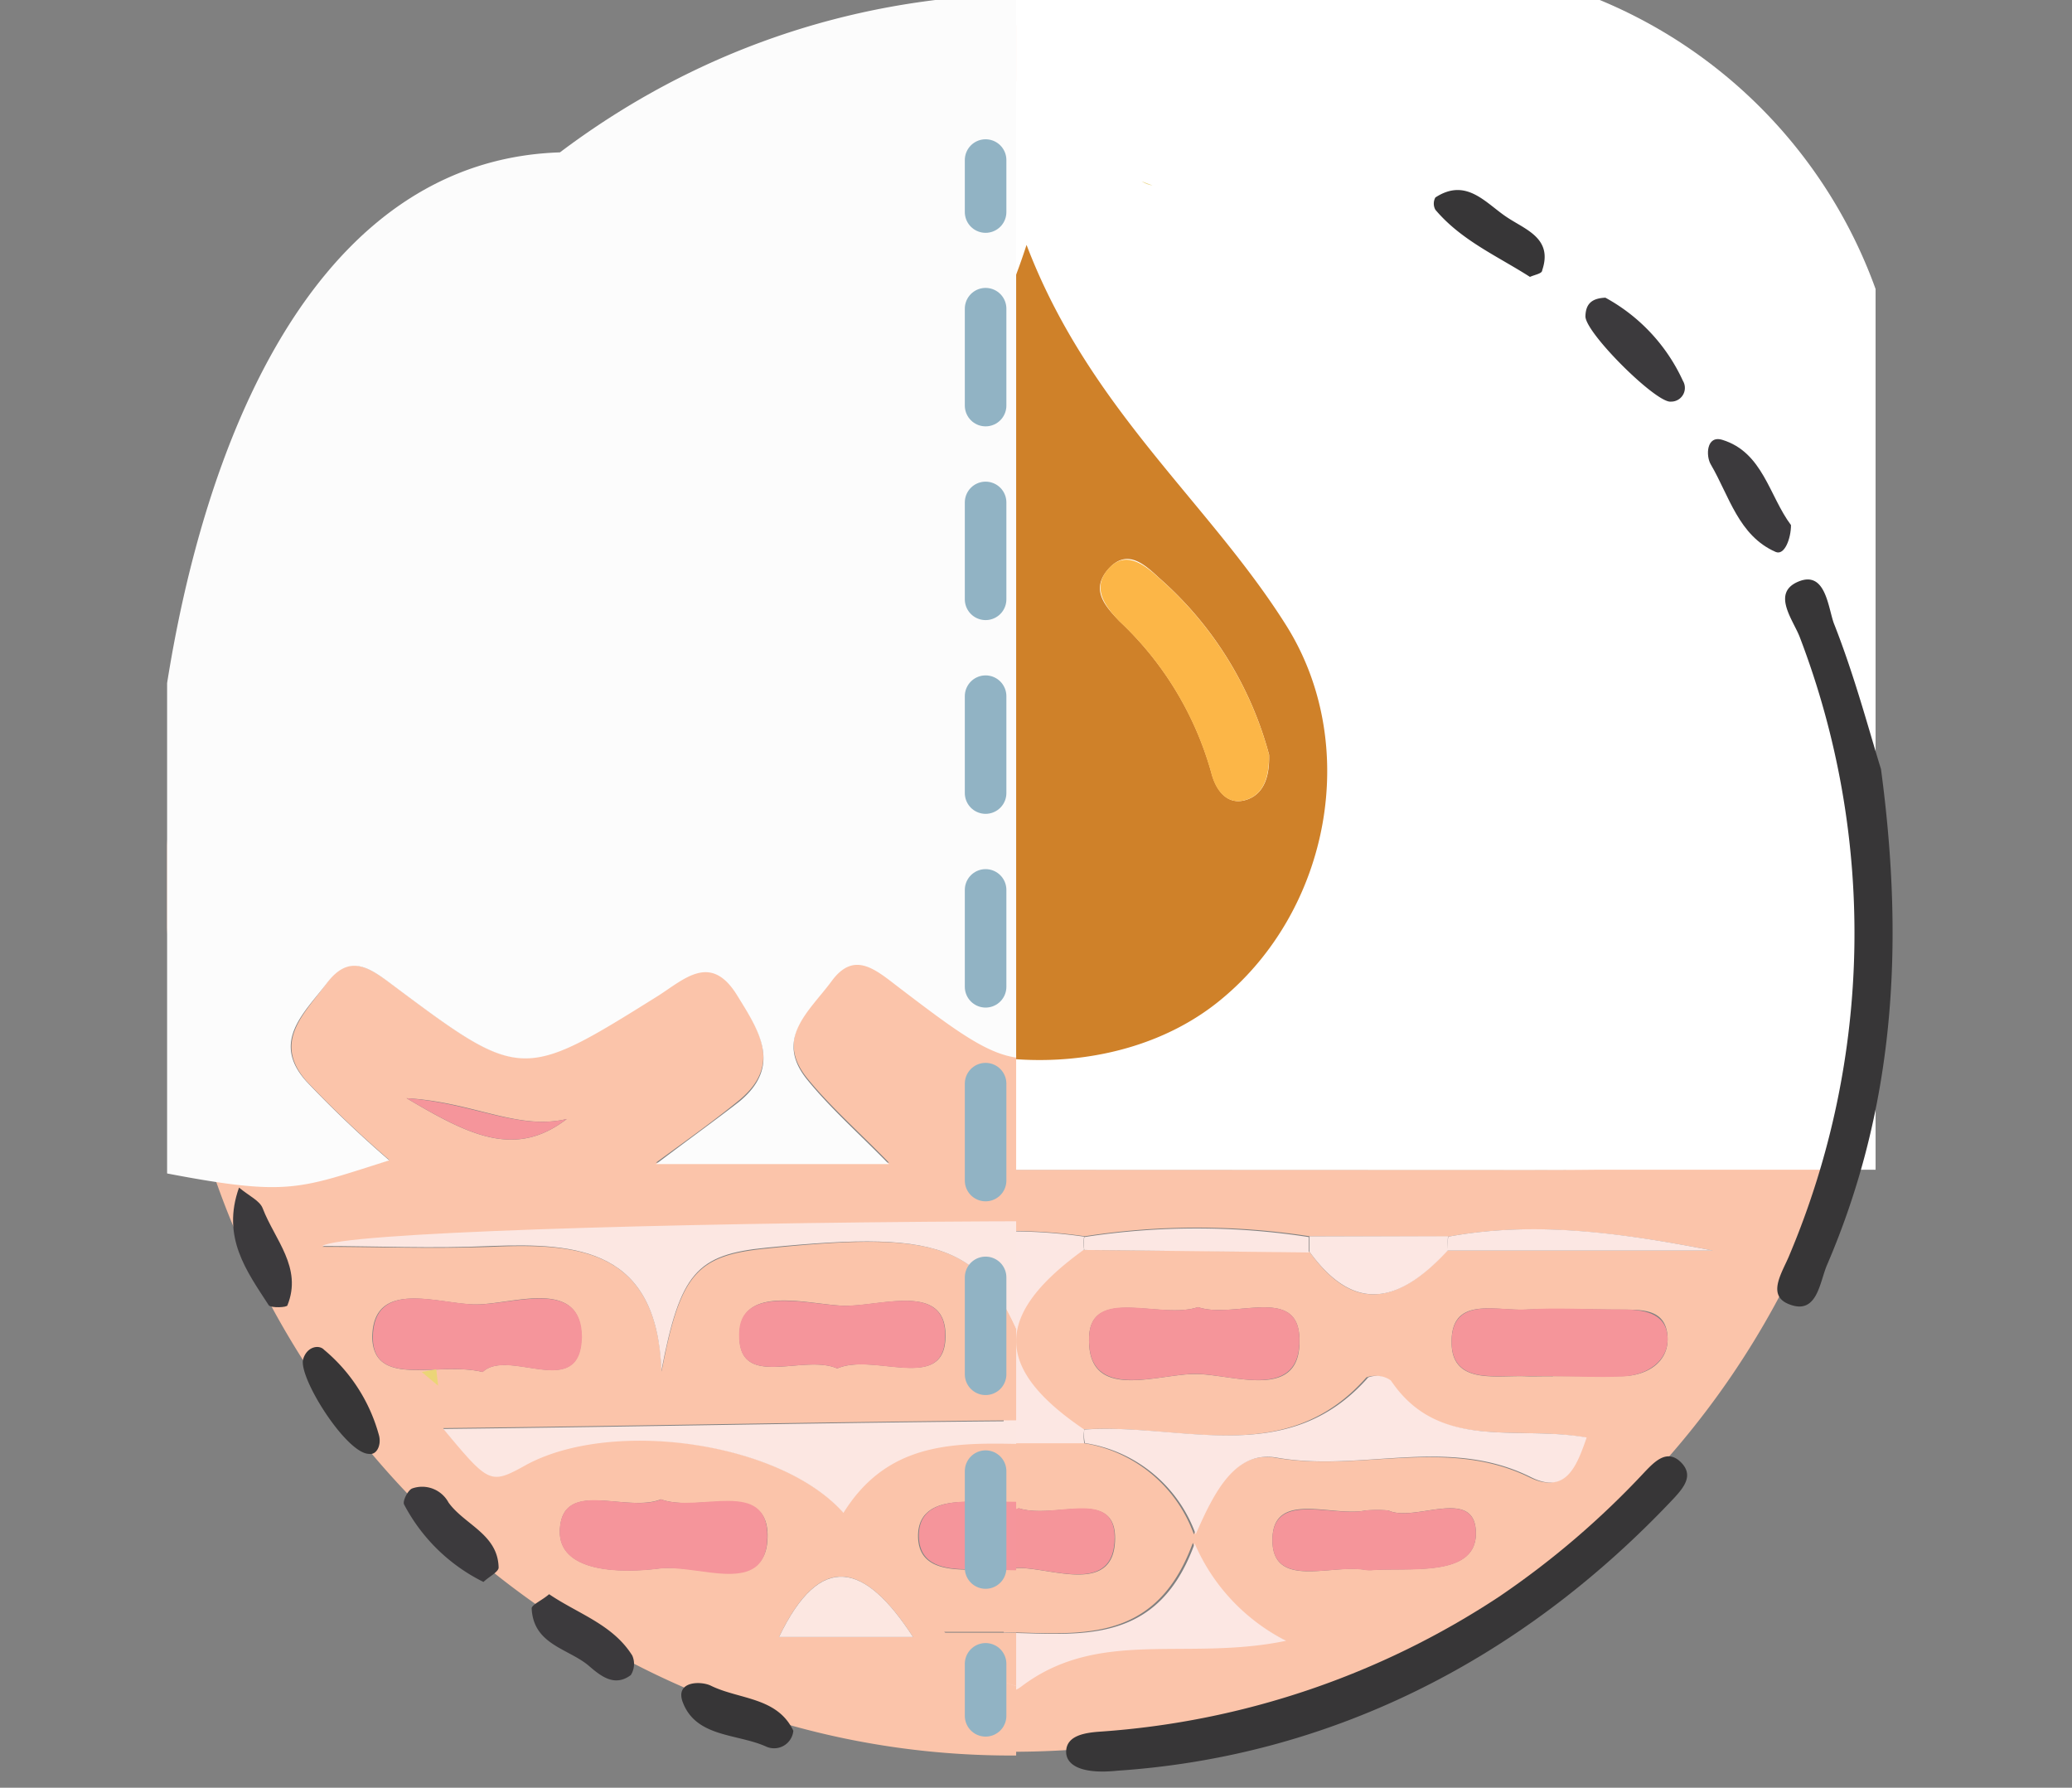
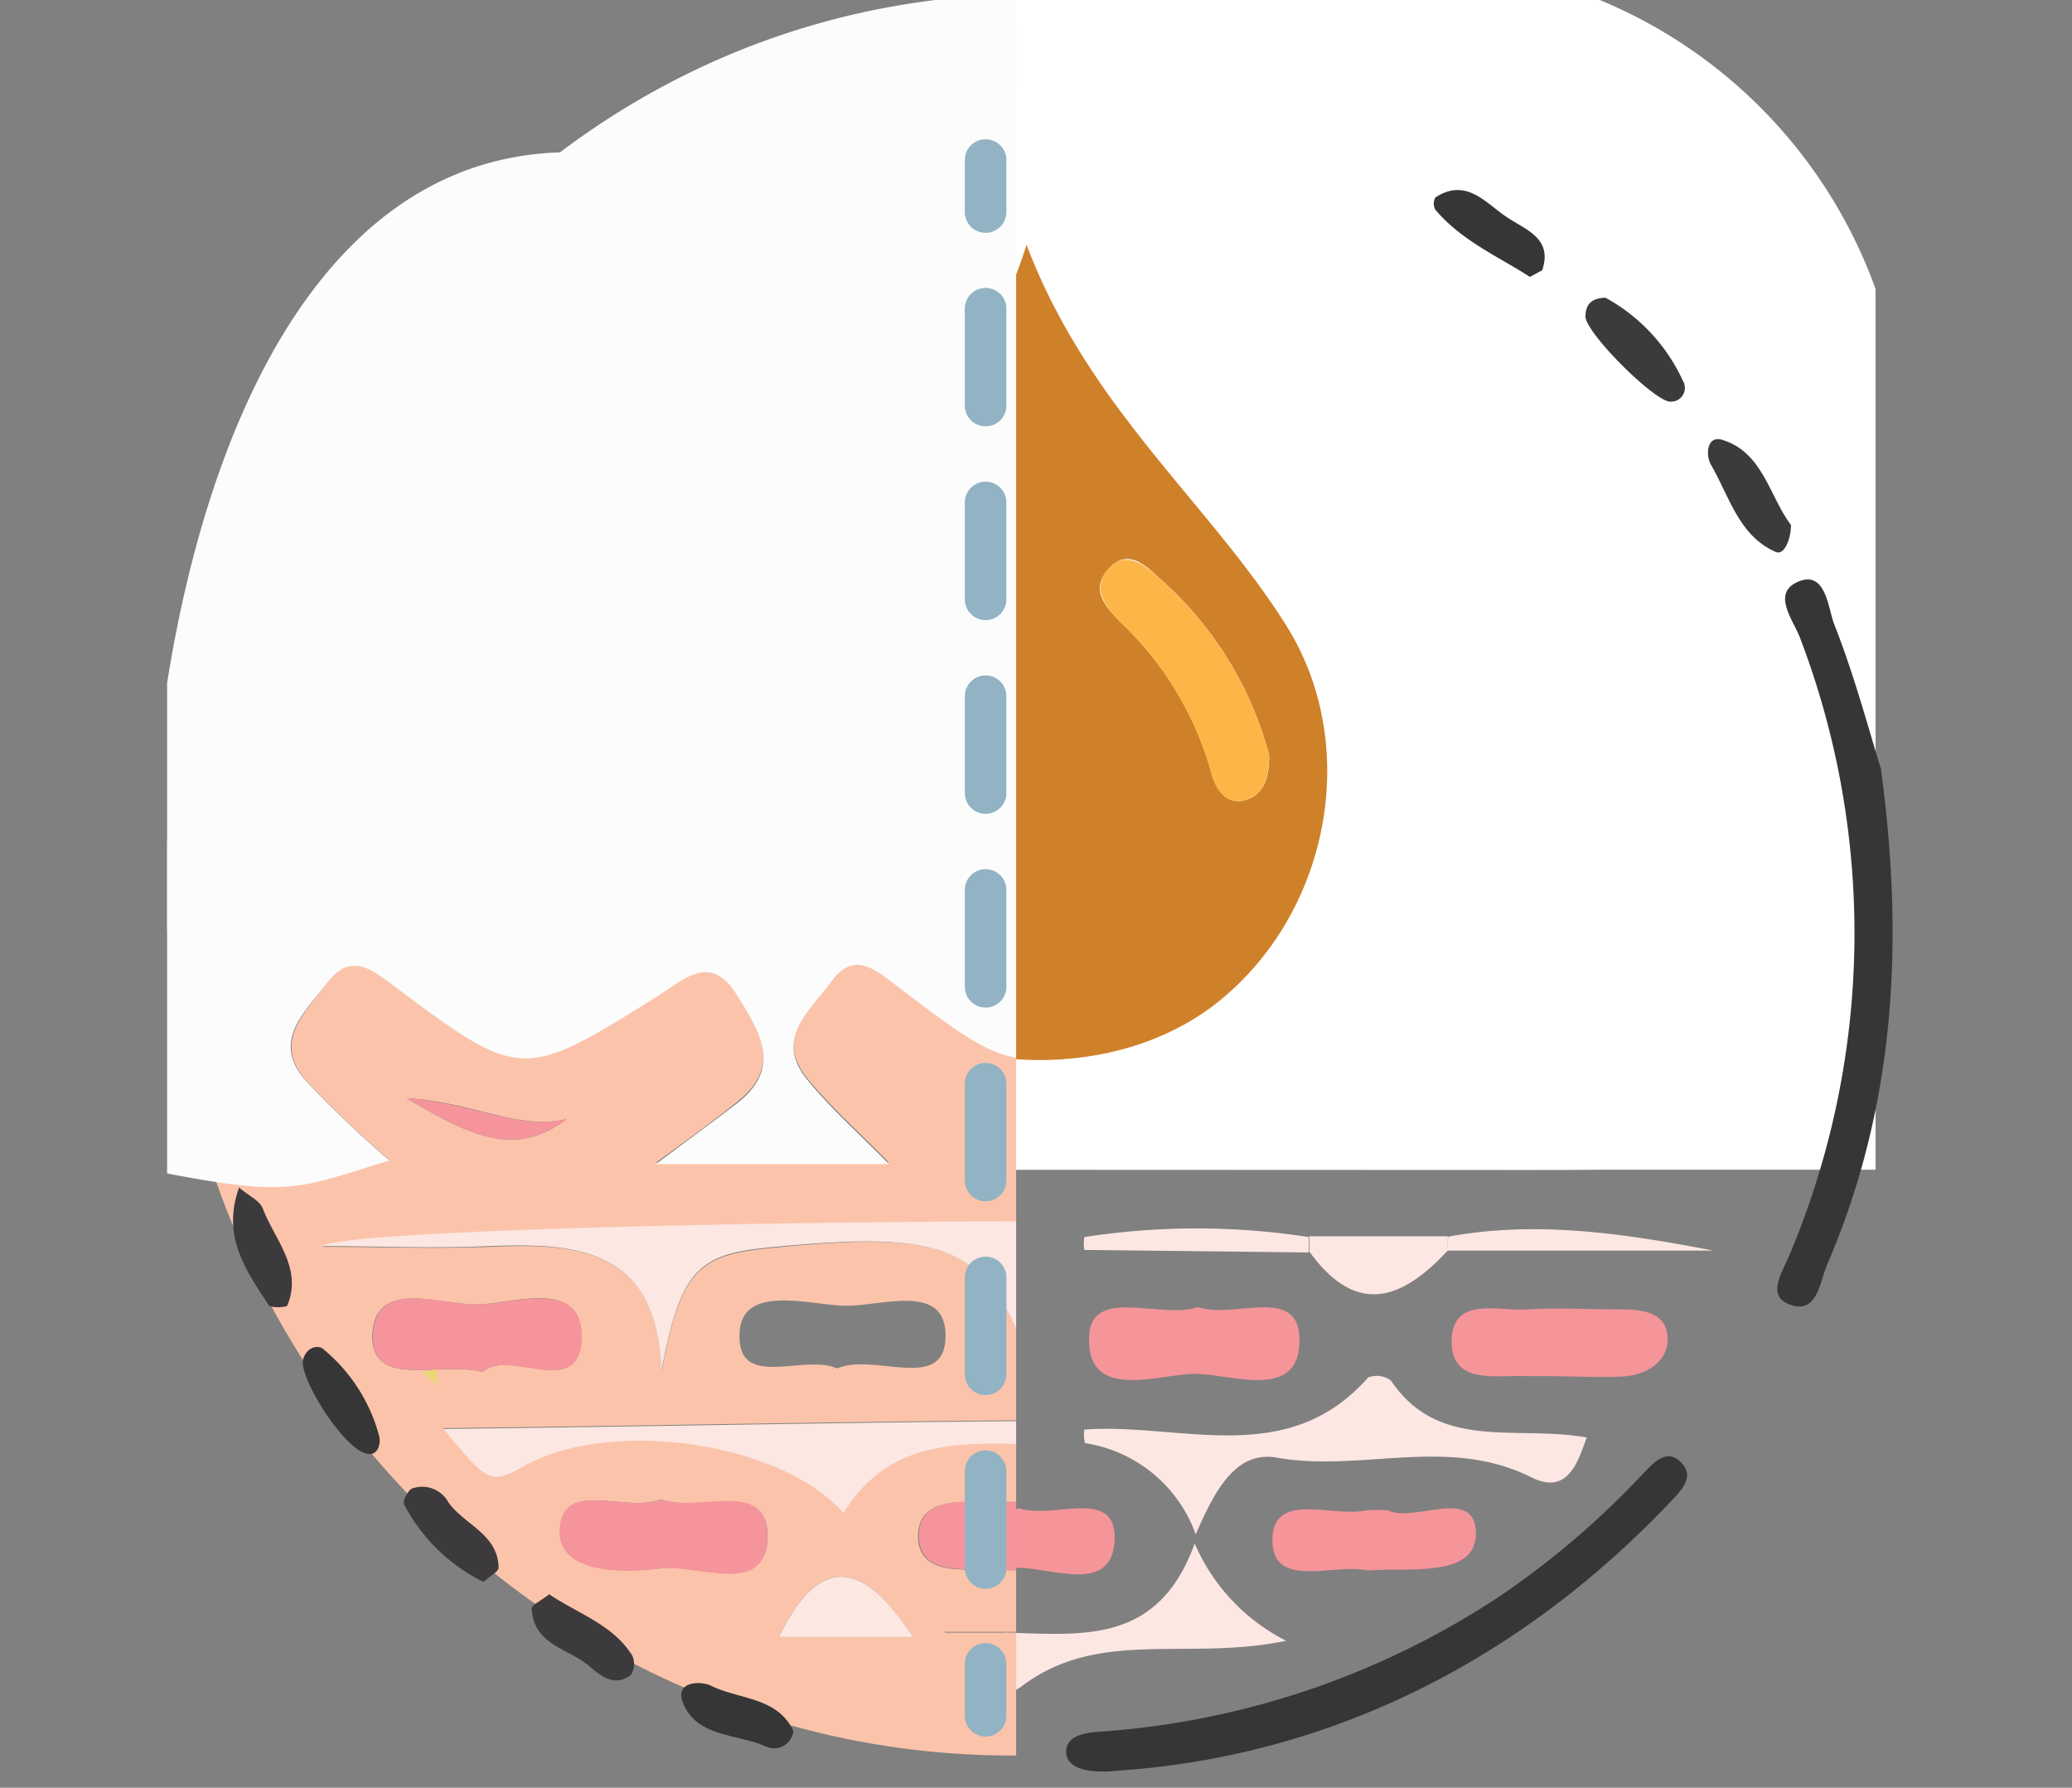
<svg xmlns="http://www.w3.org/2000/svg" id="Layer_1" data-name="Layer 1" viewBox="0 0 99.69 86">
  <rect x="0" y="0" width="99.69" height="86" fill="#808080" stroke="none" />
  <defs>
    <style>.cls-1,.cls-14,.cls-15{fill:none;}.cls-2{clip-path:url(#clip-path);}.cls-3{fill:#fbc4aa;}.cls-4{fill:#fcfcfc;}.cls-5{fill:#fce7e3;}.cls-6{fill:#f5959a;}.cls-7{fill:#fff;}.cls-8{fill:#cf8129;}.cls-9{fill:#fcb647;}.cls-10{clip-path:url(#clip-path-2);}.cls-11{fill:#fce7e2;}.cls-12{fill:#f5959b;}.cls-13{fill:#fce7e1;}.cls-14,.cls-15{stroke:#91b3c4;stroke-linecap:round;stroke-miterlimit:10;stroke-width:2px;}.cls-15{stroke-dasharray:4.66 4.66;}.cls-16{fill:#373637;}.cls-17{fill:#3c3a3d;}.cls-18{fill:#ead686;}.cls-19{fill:#ebd577;}</style>
    <clipPath id="clip-path">
      <rect class="cls-1" x="48.29" y="-4.69" width="41.95" height="96.62" />
    </clipPath>
    <clipPath id="clip-path-2">
      <rect class="cls-1" x="8.04" y="-7.18" width="40.85" height="99.12" />
    </clipPath>
  </defs>
  <title>ty1</title>
  <g class="cls-2">
-     <path class="cls-3" d="M90.37,43.12c0,22.92-18.52,41.16-41.74,41.15-22.93,0-41.71-18.79-41.49-41.49C7.36,19.4,25.87,1.35,49.58,1.4,72.07,1.45,90.38,20.18,90.37,43.12ZM63,59.47a35.3,35.3,0,0,0-10.8,0,24.76,24.76,0,0,0-7.52.07c-9.95-.88-19.88-.33-29.81.16a77.34,77.34,0,0,0,10.59.43c3,0,5,1.27,5.06,4.26s-2.06,4.28-4.89,4.43l-4.78.23c1.34,1.23,1.9,2.33,3.71,1.51,3.53-1.61,7.36-1,11-.61,3.51.4,4.78,4,2.75,6.88-.52.74-1.85.79-1.71,2.44,2.55,0,5.12,0,7.68,0,1.89,0,3.3,3,4.77,1.83,3.69-2.83,7.93-1.21,12.74-2.2a9.41,9.41,0,0,1-4.4-4.68c-2,5.49-6.38,4.16-10.27,4.3-3.09.11-6-.08-6.66-3.88s2.3-4.5,5-5.22l6.65,0a6.75,6.75,0,0,1,5.33,4.39c.94-2.06,1.94-4,3.9-3.69,4.06.72,8.25-1,12.23.94,1.69.84,2.21-.52,2.68-1.91-3.43-.61-7.11.68-9.42-2.74a1.16,1.16,0,0,0-1.09-.15c-3.91,4.44-9,2.17-13.66,2.51-4.37-3-4.37-5.52,0-8.64L63,60.21c2.23,3.13,4.43,2.33,6.62-.05H82.42c-4.28-.82-8.52-1.44-12.74-.67Zm-14.35-3.2H73.16c14,0,14.39-.11,14.09-14.28-.32-15.73-8-27.33-22.07-33.87-14.9-6.92-29.42-4.91-41.84,6C11.5,24.45,7.82,37.82,11.55,53.19c.59,2.44,1.77,3.18,4.29,3.15C26.78,56.19,37.72,56.27,48.66,56.27Zm26.06,9.93c1.11,0,2.22,0,3.32,0s2.29-.6,2.2-1.92S79,63,78,63c-1.52,0-3.05-.07-4.57,0s-3.61-.66-3.59,1.57c0,2.08,2.17,1.57,3.62,1.64C73.88,66.22,74.3,66.2,74.71,66.21ZM57.64,62.88c-1.78.61-5.15-1-5.24,1.43-.13,3.23,3.35,1.73,5.23,1.79s5,1.28,4.89-1.71C62.46,61.82,59.36,63.47,57.64,62.88ZM22.35,66.2h2.07c1.24,0,2.83.14,2.93-1.5.13-2.12-1.71-1.69-3-1.73q-2.27-.07-4.55,0c-1.05,0-2.52-.2-2.56,1.31s1.29,1.92,2.65,1.92Zm9.74,9.36c1.42-.36,4,.79,4.07-1.33.06-2.69-2.7-1.17-4.21-1.57a.8.8,0,0,0-.41,0c-1.7.49-4.95-1-4.91.89C26.69,76.07,30,75.36,32.08,75.56Zm16.93-3c-1.73.85-5.27-1.42-5.31,1.65,0,2.38,3.44,1.23,5.31,1.22,1.63,0,4.66,1.33,4.63-1.48C53.62,71.6,50.7,73.11,49,72.55Zm17.78.1a6.86,6.86,0,0,0-1.1,0c-1.6.33-4.47-1-4.48,1.41s2.86,1.15,4.48,1.45a1.78,1.78,0,0,0,.41,0c1.88-.1,4.9.31,4.9-1.76C71,71.47,68.05,73.26,66.8,72.66Z" />
    <path class="cls-4" d="M48.66,56.27c-10.94,0-21.88-.09-32.81.07-2.52,0-3.7-.7-4.29-3.15-3.73-15.37-.05-28.74,11.8-39.11C35.77,3.21,50.29,1.2,65.18,8.12,79.25,14.66,86.93,26.26,87.26,42c.29,14.17,0,14.28-14.09,14.28Zm.74-44.49c-1.78,5.49-4.47,8.81-7.24,12.09a53.9,53.9,0,0,0-4.75,6.28,12.93,12.93,0,0,0,2.85,17.49c5.21,4.31,13.6,4.51,18.5.46,5.25-4.34,6.73-12.3,3.13-18C58.15,24.14,52.41,19.67,49.39,11.78Z" />
    <path class="cls-5" d="M45.55,69.45c-2.75.71-5.67,1.42-5,5.22s3.58,4,6.66,3.88c3.89-.14,8.29,1.19,10.27-4.3a9.41,9.41,0,0,0,4.4,4.68c-4.81,1-9-.63-12.74,2.2-1.47,1.13-2.88-1.84-4.77-1.83-2.56,0-5.12,0-7.68,0-.13-1.65,1.2-1.7,1.71-2.44,2-2.91.76-6.47-2.75-6.88-3.68-.42-7.52-1-11,.61-1.81.82-2.37-.28-3.71-1.51l4.78-.23c2.84-.15,5-1.33,4.89-4.43s-2.11-4.29-5.06-4.26a77.34,77.34,0,0,1-10.59-.43c9.93-.5,19.86-1,29.81-.16a.57.57,0,0,1,.06.47c-2.75,0-5.51.13-8.26.12-3,0-4.9,1.36-5,4.32-.06,2.79,1.85,4.21,4.55,4.28,3.16.08,6.33,0,9.49-.08A7.05,7.05,0,0,1,45.55,69.45Z" />
    <path class="cls-5" d="M52.17,68.77c4.64-.34,9.76,1.92,13.66-2.51a1.16,1.16,0,0,1,1.09.15c2.31,3.43,6,2.13,9.42,2.74-.48,1.39-1,2.75-2.68,1.91-4-2-8.17-.22-12.23-.94-2-.35-3,1.63-3.9,3.69a6.75,6.75,0,0,0-5.33-4.39A1.77,1.77,0,0,1,52.17,68.77Z" />
    <path class="cls-6" d="M74.71,66.2c-.42,0-.83,0-1.25,0-1.45-.07-3.6.44-3.62-1.64,0-2.23,2.2-1.48,3.59-1.57s3,0,4.57,0c1,0,2.15.13,2.23,1.31s-1,1.87-2.2,1.92S75.82,66.21,74.71,66.2Z" />
    <path class="cls-6" d="M57.64,62.88c1.72.59,4.82-1.06,4.88,1.5.08,3-3.14,1.77-4.89,1.71s-5.36,1.44-5.23-1.79C52.49,61.84,55.86,63.49,57.64,62.88Z" />
    <path class="cls-6" d="M22.35,66.21H19.86c-1.36,0-2.69-.38-2.65-1.92S18.72,63,19.78,63q2.27-.07,4.55,0c1.31,0,3.14-.39,3,1.73-.1,1.64-1.69,1.49-2.93,1.5Z" />
-     <path class="cls-5" d="M52.17,68.77a1.77,1.77,0,0,0,0,.66l-6.65,0a7.05,7.05,0,0,0,0-.76c3.87-3.49,3.63-6-.82-8.64a.57.57,0,0,0-.06-.47,24.76,24.76,0,0,1,7.52-.07,2,2,0,0,0,0,.62C47.8,63.25,47.8,65.82,52.17,68.77Z" />
    <path class="cls-6" d="M32.08,75.56c-2.12-.2-5.39.51-5.45-2,0-1.92,3.2-.4,4.91-.89a.8.8,0,0,1,.41,0c1.51.4,4.27-1.13,4.21,1.57C36.11,76.35,33.5,75.2,32.08,75.56Z" />
    <path class="cls-6" d="M49,72.55c1.68.56,4.6-1,4.63,1.39,0,2.81-3,1.48-4.63,1.48-1.87,0-5.34,1.16-5.31-1.22C43.75,71.13,47.29,73.4,49,72.55Z" />
    <path class="cls-6" d="M66.8,72.66c1.25.61,4.2-1.19,4.21,1.11,0,2.07-3,1.66-4.9,1.76a1.78,1.78,0,0,1-.41,0c-1.62-.3-4.49.92-4.48-1.45S64.09,73,65.7,72.66A6.86,6.86,0,0,1,66.8,72.66Z" />
    <path class="cls-5" d="M69.68,59.49c4.22-.78,8.46-.16,12.74.67H69.65A3,3,0,0,1,69.68,59.49Z" />
    <path class="cls-5" d="M52.17,60.13a2,2,0,0,1,0-.62,35.3,35.3,0,0,1,10.8,0q0,.37,0,.74Z" />
    <path class="cls-5" d="M63,60.21q0-.37,0-.74l6.67,0a3,3,0,0,0,0,.67C67.46,62.54,65.26,63.34,63,60.21Z" />
    <path class="cls-3" d="M44.75,60.05c4.45,2.64,4.69,5.14.82,8.64-3.16,0-6.33.16-9.49.08-2.7-.07-4.62-1.49-4.55-4.28.07-3,2-4.32,5-4.32C39.24,60.18,42,60.1,44.75,60.05Zm-5,2.68c-1.51,1.1-4.88-1.17-5,1.74s3.2,1.63,5,1.64,5.09,1.19,5.14-1.49C45,61.58,41.63,63.66,39.76,62.73Z" />
    <path class="cls-6" d="M39.76,62.73c1.88.93,5.23-1.15,5.17,1.89-.05,2.68-3.31,1.5-5.14,1.49s-5.08,1.21-5-1.64S38.25,63.83,39.76,62.73Z" />
    <path class="cls-7" d="M32.53-1.81H67.87A23.78,23.78,0,0,1,91.65,22V56.27a0,0,0,0,1,0,0H7.13a0,0,0,0,1,0,0V23.58A25.4,25.4,0,0,1,32.53-1.81Z" />
    <path class="cls-8" d="M49.39,11.78c3,7.88,8.75,12.36,12.49,18.3,3.6,5.72,2.12,13.68-3.13,18-4.9,4.06-13.29,3.85-18.5-.46A12.93,12.93,0,0,1,37.4,30.15a53.9,53.9,0,0,1,4.75-6.28C44.93,20.59,47.62,17.27,49.39,11.78ZM61.06,36.31a17.23,17.23,0,0,0-5.29-8.51c-.71-.66-1.55-1.43-2.44-.43s-.15,1.8.53,2.51a15.82,15.82,0,0,1,4.42,7.28c.19.77.73,1.65,1.73,1.3C60.84,38.17,61.09,37.3,61.06,36.31Z" />
    <path class="cls-9" d="M61.06,36.31c0,1-.22,1.86-1.06,2.15-1,.35-1.54-.52-1.73-1.3a15.82,15.82,0,0,0-4.42-7.28c-.68-.71-1.34-1.59-.53-2.51s1.72-.23,2.44.43A17.23,17.23,0,0,1,61.06,36.31Z" />
  </g>
  <g class="cls-10">
    <path class="cls-3" d="M8,42.78A41.29,41.29,0,0,1,49.6,1.22C72.9,1.24,91,19.67,91,43.34c0,23.21-18.49,41.13-42.38,41.11C26.3,84.43,8,65.69,8,42.78ZM52.34,79.45c3.67-.66,7.41-.42,11.24-.77-2.91-.37-4.76-2-5-4.53a3.93,3.93,0,0,1,3.19-4.33c3.92-.5,8.12-1.43,11.74.74,2.43,1.46,3,.19,4.32-1.78-19-.91-37.54-.29-56.51-.08,2.25,2.65,2.25,2.65,4.06,1.69,4.18-2.2,12.2-1,15.19,2.35,2.55-4.1,6.62-3.23,10.48-3.3,3.15-.06,6.1.19,6.55,4.06s-2.49,4.43-5.29,5H45.43C47.8,81,49.82,82.58,52.34,79.45Zm15-23.36-3.84-3.61c-2.07-1.94-.62-3.47.56-5,1.49-2,2.52-.51,3.7.43,5,4,6.21,4,11.84.37,1.37-.87,2.79-2.87,4.46-.29,1.4,2.17,1.59,4.06-.83,5.72-1,.65-2.38.9-2.63,2.32,4.33,1.41,6.2-.62,6.69-4.66.23-1.93.77-3.84.83-5.77C88.61,29.41,82.22,16.71,67.95,9S39.33,2.33,26.36,12.12C13.24,22,8.89,35.59,11.87,51.7c.74,4,2.5,5.48,6.86,4.1a54.55,54.55,0,0,1-4-3.81c-1.66-1.92,0-3.3,1-4.72s2-.76,3.14.08c6.19,4.64,6.24,4.62,12.77.5,1.29-.81,2.54-2.12,3.8-.08,1,1.66,2.25,3.41.12,5.16-1.14.93-2.34,1.79-4,3H42.77c-1.49-1.53-2.83-2.7-3.94-4.07-1.6-2,.17-3.35,1.18-4.73s2-.63,3.13.22c6,4.59,6.13,4.59,12.78.42,1.34-.84,2.62-2,3.8,0,1,1.66,2.24,3.43,0,5.14-1.16.88-2.3,1.78-4,3.07ZM49.67,65.94c.12-4.77,2.43-6.21,5.82-5.89,4.3.4,10-2.27,11.69,6.17.25-5.5,3-6.35,6.62-6.24,3.2.09,6.4,0,9.6,0-6.94-1.89-66.07-1.28-67.89,0,2.53,0,5.32.1,8.11,0,4.23-.19,8,.12,8.21,6,.9-4.7,1.67-5.59,5.06-5.92C45.68,59.15,47.61,59.88,49.67,65.94Zm-.26,6.31c-1,0-1.92,0-2.88,0-1.15,0-2.38.25-2.36,1.67s1.26,1.58,2.4,1.59c1.37,0,2.75.08,4.11,0s3.94.74,3.93-1.57-2.41-1.58-4-1.67C50.24,72.23,49.83,72.25,49.42,72.24ZM23.22,66c1.26-1.19,4.71,1.42,4.75-1.69,0-2.86-3.28-1.57-5.06-1.56s-5-1.3-5,1.62C18,66.8,21.11,65.48,23.22,66Zm8.59,6.12c-1.67.68-4.73-1-4.87,1.44-.12,2.08,2.88,2.13,4.78,1.89s5.15,1.28,5.21-1.5S33.62,72.78,31.81,72.13ZM66.3,75.47a26.11,26.11,0,0,0,3.34,0c1.1-.14,2.47-.56,2.5-1.77,0-1.46-1.45-1.39-2.52-1.41-2.09,0-4.18,0-6.26.09a1.59,1.59,0,0,0-1.62,1.59c0,1,.77,1.45,1.65,1.52A28.9,28.9,0,0,0,66.3,75.47Zm9.64-12.94c-1.8.7-5.18-1.09-5.15,1.78s3.37,1.43,5.21,1.45c1.66,0,4.76,1.31,4.73-1.52S77.58,63.23,75.94,62.53ZM40.28,65.83c1.77-.77,5.11,1.15,5.21-1.45.11-2.81-3.22-1.47-5-1.57s-4.86-1-4.91,1.38C35.5,66.89,38.65,65.11,40.28,65.83Zm17.93.09c1.5-1,4.71,1,4.82-1.41.14-3.06-3.16-1.59-4.93-1.69s-4.87-1.08-4.87,1.43C53.23,67,56.41,65.05,58.21,65.93ZM43.93,78.75c-2.32-3.58-4.45-4.16-6.45,0ZM19.56,52.83c3,1.78,5.23,2.91,7.71,1C24.9,54.39,22.75,53,19.56,52.83Zm49.36.29c2.14,1.56,4.39,2.53,6.88.85C73.46,54.13,71.26,53.24,68.92,53.11Z" />
    <path class="cls-4" d="M67.36,56.09H55.74c1.67-1.29,2.82-2.19,4-3.07,2.24-1.71,1-3.47,0-5.14-1.17-2-2.46-.88-3.8,0C49.27,52,49.14,52,43.14,47.42c-1.1-.85-2.08-1.65-3.13-.22s-2.78,2.75-1.18,4.73c1.11,1.37,2.45,2.55,3.94,4.07H31.56c1.67-1.26,2.87-2.12,4-3,2.13-1.74.9-3.5-.12-5.16-1.26-2-2.51-.74-3.8.08C25.11,52,25.06,52,18.87,47.37c-1.12-.84-2.07-1.5-3.14-.08s-2.71,2.8-1,4.72a54.55,54.55,0,0,0,4,3.81c-4.36,1.37-4.82,1.75-10.69.63-3-16.11.58-48.54,18.9-49.12,13-9.79,29.61-9.77,43.86-2.08s21.81,24,21.35,40.18c-.06,1.93.88,7.32-.73,8.4C86.66,57,85,57.4,80.62,56c.25-1.42,1.68-1.67,2.63-2.32,2.43-1.66,2.24-3.55.83-5.72-1.67-2.58-3.09-.58-4.46.29-5.63,3.58-6.86,3.59-11.84-.37-1.18-.94-2.21-2.43-3.7-.43-1.17,1.57-2.63,3.11-.56,5Z" />
    <path class="cls-11" d="M49.67,65.94c-2.07-6.05-4-6.79-12.79-5.92-3.38.33-4.15,1.22-5.06,5.92-.21-5.85-4-6.16-8.21-6-2.79.13-5.58,0-8.11,0,1.82-1.27,60.95-1.89,67.89,0-3.2,0-6.4.07-9.6,0-3.58-.1-6.37.74-6.62,6.24C65.52,57.78,59.8,60.45,55.49,60,52.11,59.73,49.79,61.17,49.67,65.94Z" />
    <path class="cls-11" d="M52.32,78.54c2.8-.6,5.74-1.25,5.29-5s-3.41-4.12-6.55-4.06c-3.86.07-7.93-.8-10.48,3.3-3-3.39-11-4.55-15.19-2.35-1.81,1-1.81,1-4.06-1.69,19-.21,37.46-.83,56.51.08-1.33,2-1.88,3.24-4.32,1.78-3.62-2.18-7.82-1.24-11.74-.74a3.93,3.93,0,0,0-3.19,4.33c.25,2.56,2.09,4.16,5,4.53-3.82.35-7.57.12-11.24.77Z" />
    <path class="cls-12" d="M49.42,72.25c.41,0,.82,0,1.23,0,1.56.08,4-.54,4,1.67s-2.44,1.45-3.93,1.57-2.74,0-4.11,0c-1.14,0-2.38-.16-2.4-1.59s1.21-1.64,2.36-1.67C47.5,72.22,48.46,72.24,49.42,72.25Z" />
    <path class="cls-12" d="M23.22,66c-2.12-.53-5.25.79-5.28-1.63,0-2.92,3.2-1.62,5-1.62S28,61.47,28,64.33C27.93,67.43,24.48,64.82,23.22,66Z" />
    <path class="cls-12" d="M31.81,72.13c1.8.66,5.17-1.08,5.11,1.83s-3.35,1.26-5.21,1.5-4.9.2-4.78-1.89C27.08,71.08,30.14,72.81,31.81,72.13Z" />
    <path class="cls-12" d="M66.3,75.47c-1,0-2,.07-2.92,0s-1.64-.54-1.65-1.52a1.59,1.59,0,0,1,1.62-1.59c2.08-.13,4.17-.12,6.26-.09,1.07,0,2.55-.05,2.52,1.41,0,1.22-1.4,1.63-2.5,1.77A27.16,27.16,0,0,1,66.3,75.47Z" />
    <path class="cls-12" d="M75.94,62.53c1.64.7,4.76-1.08,4.79,1.72S77.66,65.78,76,65.76c-1.83,0-5.17,1.3-5.21-1.45S74.14,63.23,75.94,62.53Z" />
-     <path class="cls-12" d="M40.28,65.83c-1.63-.72-4.78,1.06-4.72-1.64,0-2.35,3.16-1.47,4.91-1.38s5.14-1.24,5,1.57C45.39,67,42,65.06,40.28,65.83Z" />
    <path class="cls-12" d="M58.21,65.93c-1.8-.88-5,1-5-1.67,0-2.51,3.14-1.52,4.87-1.43s5.07-1.37,4.93,1.69C62.92,66.92,59.71,65,58.21,65.93Z" />
    <path class="cls-13" d="M43.93,78.75H37.48C39.48,74.6,41.61,75.17,43.93,78.75Z" />
    <path class="cls-12" d="M19.56,52.83c3.19.22,5.34,1.56,7.71,1C24.78,55.74,22.56,54.6,19.56,52.83Z" />
    <path class="cls-12" d="M68.92,53.11c2.34.12,4.55,1,6.88.85C73.31,55.64,71.06,54.67,68.92,53.11Z" />
    <path class="cls-3" d="M52.32,78.54l0,.91c-2.52,3.12-4.55,1.54-6.92-.91Z" />
  </g>
  <line class="cls-14" x1="47.42" y1="7.7" x2="47.42" y2="10.2" />
  <line class="cls-15" x1="47.42" y1="14.85" x2="47.42" y2="77.72" />
  <line class="cls-14" x1="47.42" y1="80.04" x2="47.42" y2="82.54" />
  <path class="cls-16" d="M90.5,37c1.17,8.72.59,16.44-2.6,23.86-.36.84-.47,2.44-1.85,1.87-1.08-.44-.26-1.58.06-2.39a39.86,39.86,0,0,0,.49-29.67c-.31-.83-1.39-2.14-.08-2.69s1.43,1.22,1.71,2C89.22,32.48,89.92,35.13,90.5,37Z" />
  <path class="cls-16" d="M53.77,85.18c-1.82.19-2.54-.31-2.47-1s.89-.83,1.65-.88a39.8,39.8,0,0,0,19.19-6.5,41.12,41.12,0,0,0,7-6c.47-.49,1.06-1.1,1.71-.48s.2,1.2-.32,1.76C73,80.08,63.74,84.51,53.77,85.18Z" />
  <path class="cls-17" d="M86.17,25.26c0,.64-.31,1.48-.74,1.29-1.78-.78-2.23-2.69-3.12-4.21-.24-.4-.22-1.42.56-1.18C84.82,21.76,85.12,23.86,86.17,25.26Z" />
  <path class="cls-17" d="M77.24,14.32a8.66,8.66,0,0,1,3.73,4,.66.66,0,0,1-.58,1c-.7.09-4.16-3.35-4.11-4.12C76.3,14.61,76.59,14.35,77.24,14.32Z" />
  <path class="cls-17" d="M23.26,76.1a8.63,8.63,0,0,1-3.82-3.73c-.08-.16.19-.7.4-.77a1.44,1.44,0,0,1,1.74.68c.77,1.07,2.37,1.52,2.41,3.12C24,75.61,23.55,75.83,23.26,76.1Z" />
  <path class="cls-17" d="M11.5,57.13c.51.42,1,.63,1.14,1,.58,1.51,1.92,2.85,1.19,4.66,0,.11-.8.14-.9,0C11.86,61.14,10.65,59.52,11.5,57.13Z" />
  <path class="cls-16" d="M17.76,69.94c-1.1,0-3.44-3.72-3.17-4.57.19-.61.77-.69,1-.44a8.12,8.12,0,0,1,2.65,4.14C18.35,69.53,18.12,70,17.76,69.94Z" />
-   <path class="cls-16" d="M73.61,13.32c-1.56-1-3.3-1.75-4.55-3.23a.61.61,0,0,1,0-.59c1.53-1,2.47.34,3.52,1,.88.57,2.13,1,1.62,2.5C74.2,13.16,73.89,13.2,73.61,13.32Z" />
+   <path class="cls-16" d="M73.61,13.32c-1.56-1-3.3-1.75-4.55-3.23a.61.61,0,0,1,0-.59c1.53-1,2.47.34,3.52,1,.88.57,2.13,1,1.62,2.5Z" />
  <path class="cls-16" d="M38.17,83.26a.93.93,0,0,1-1.33.75c-1.4-.62-3.37-.43-4-2.15-.35-1,.89-1,1.36-.77C35.56,81.76,37.4,81.63,38.17,83.26Z" />
  <path class="cls-17" d="M26.42,76.69c1.4.95,3.06,1.45,4,2.95a1,1,0,0,1-.07.94c-.81.61-1.5,0-2.06-.48-1-.81-2.63-1-2.71-2.73C25.59,77.19,26.06,77,26.42,76.69Z" />
-   <path class="cls-18" d="M55.45,8.92a1.23,1.23,0,0,1-.52-.2Z" />
  <path class="cls-19" d="M20.29,66l.7-.13.09.79Z" />
</svg>